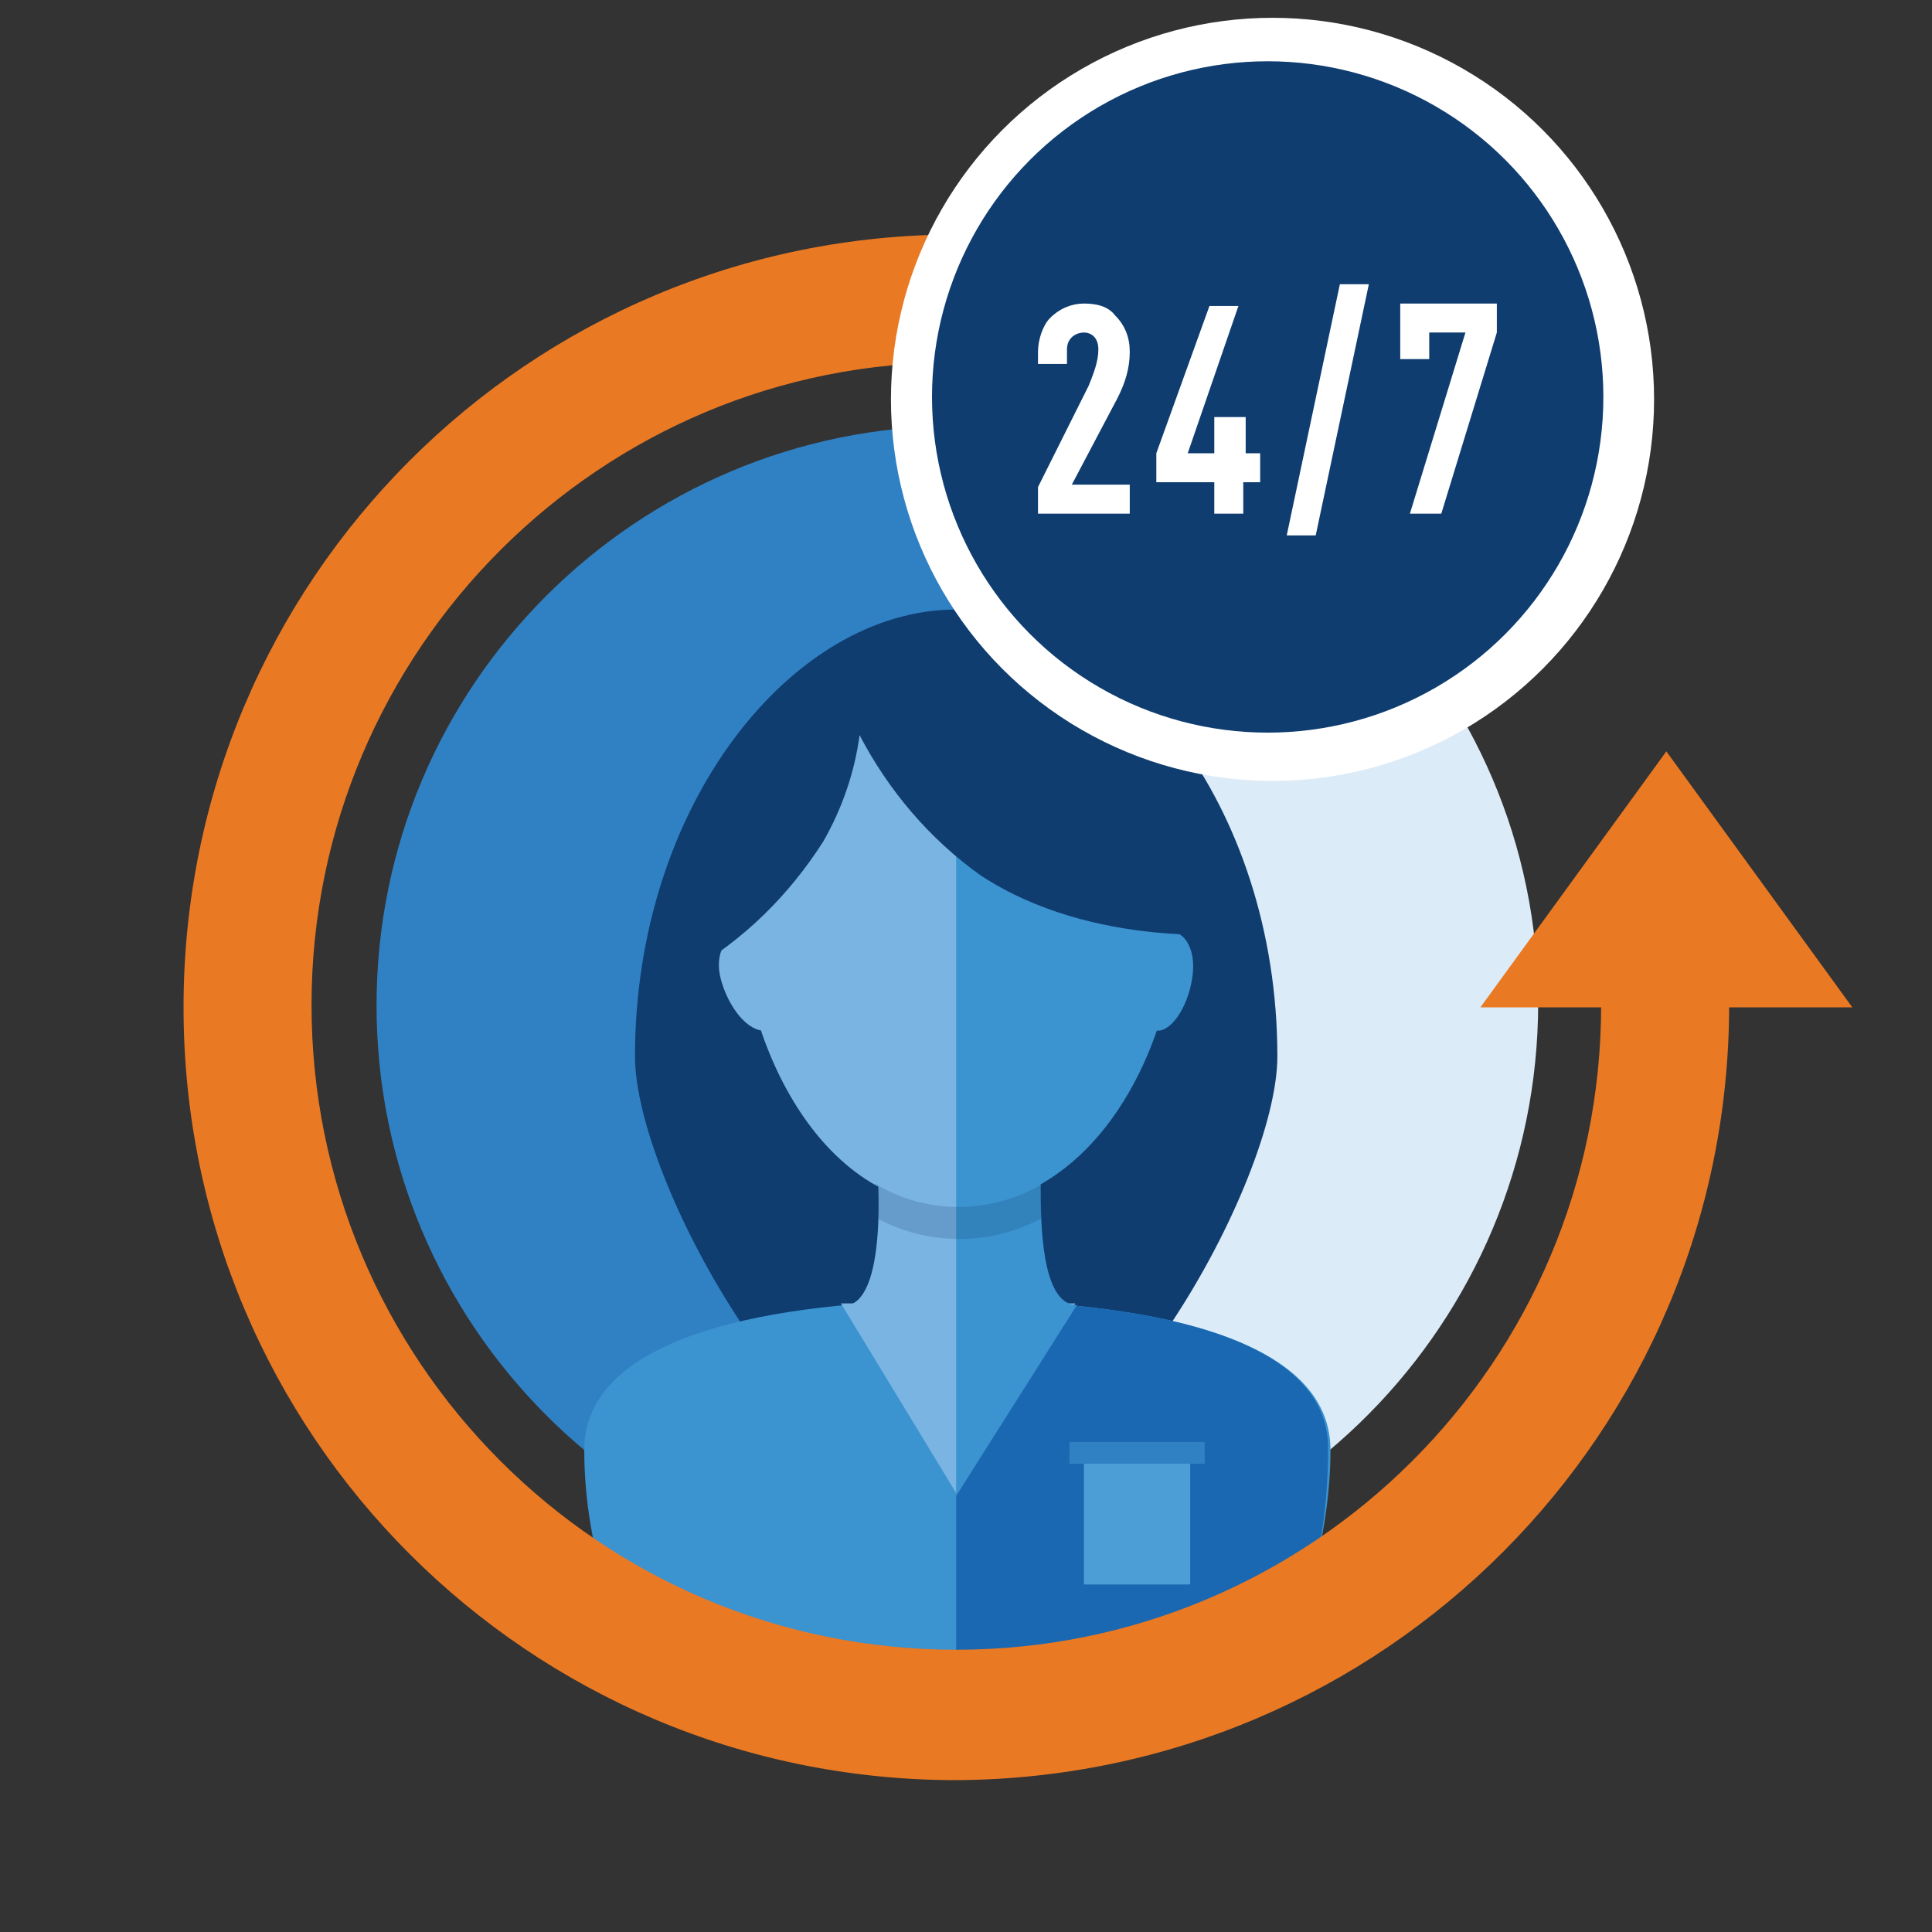
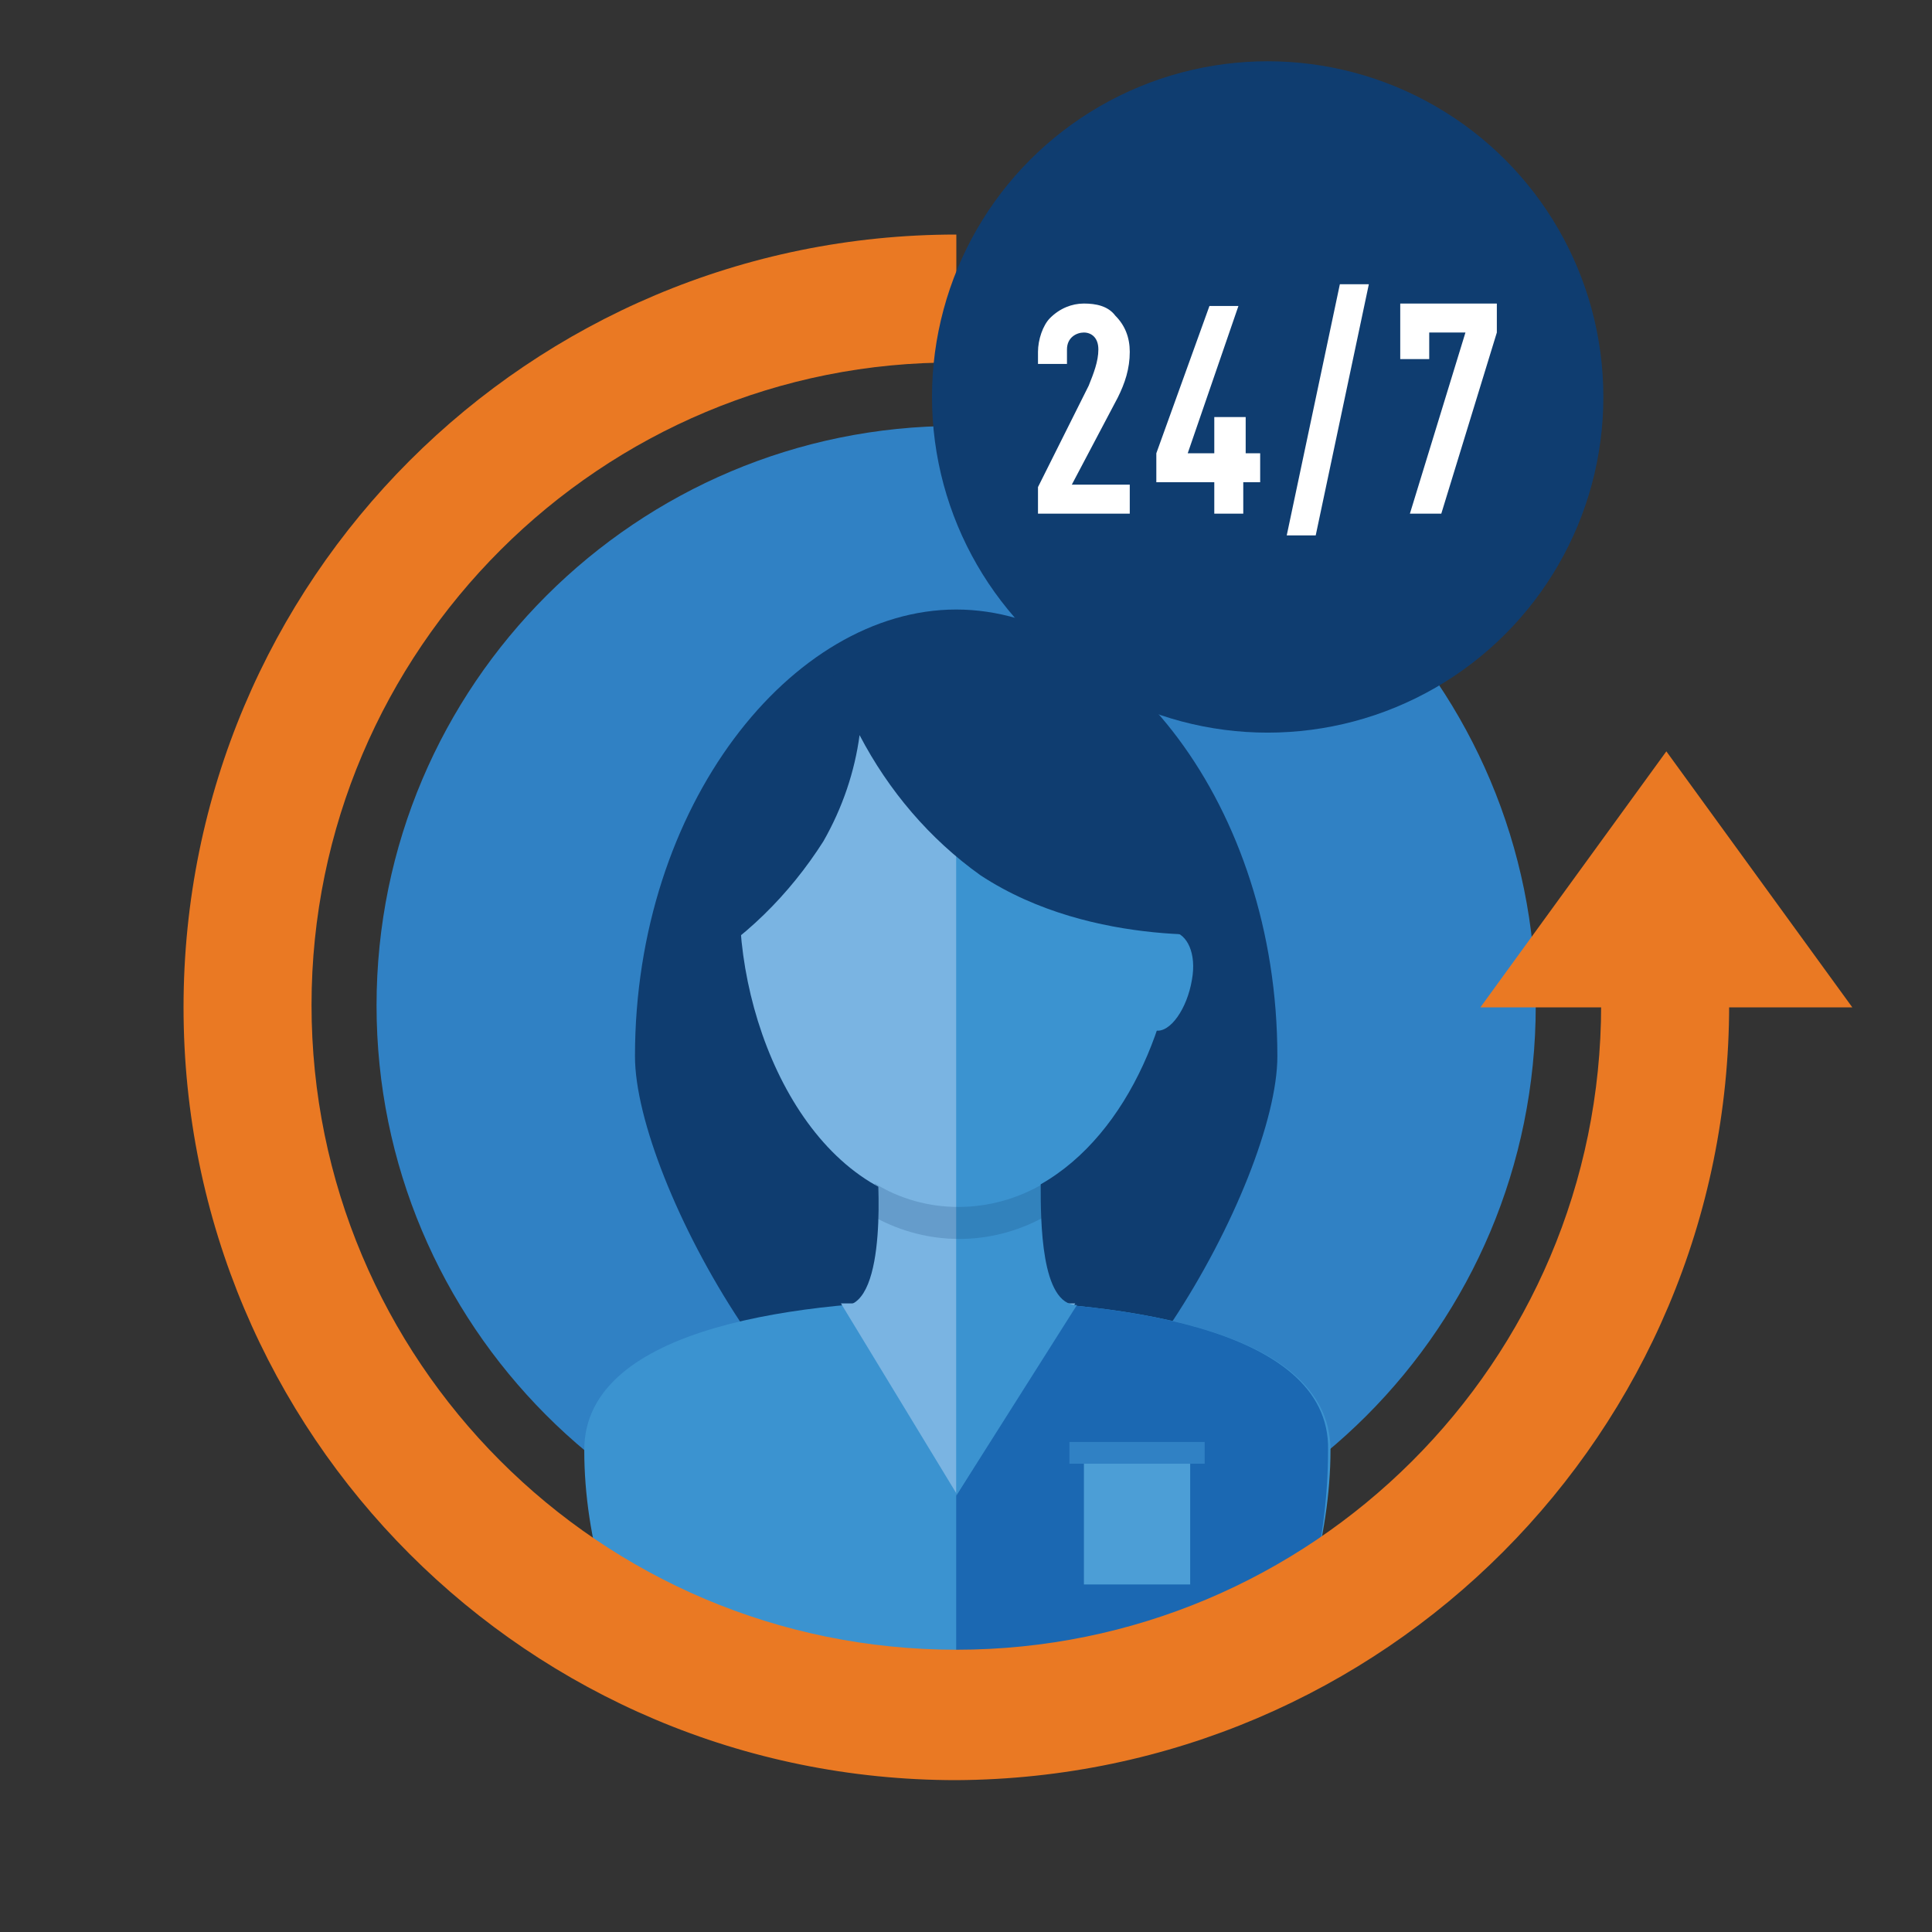
<svg xmlns="http://www.w3.org/2000/svg" xmlns:xlink="http://www.w3.org/1999/xlink" version="1.1" id="Layer_1" x="0px" y="0px" viewBox="0 0 80 80" enable-background="new 0 0 80 80" xml:space="preserve">
  <rect x="0" y="0" width="80" height="80" fill="#333333" stroke="none" />
  <g>
    <defs>
      <rect id="SVGID_1_" x="2.6" y="-3" width="80" height="80" />
    </defs>
    <clipPath id="SVGID_2_">
      <use xlink:href="#SVGID_1_" overflow="visible" />
    </clipPath>
    <g id="_24-7-person" clip-path="url(#SVGID_2_)">
      <g id="Group_7300" transform="translate(4.992 3.737)">
        <path id="Path_438_2_" fill="#3081C4" d="M34.6,61.9c-13.3,0-24-10.8-24-24c0-13.3,10.8-24,24-24c13.3,0,24,10.8,24,24     C58.6,51.2,47.9,61.9,34.6,61.9C34.6,61.9,34.6,61.9,34.6,61.9z" />
-         <path id="Path_423_2_" fill="#DCEBF8" d="M34.6,13.9c13.3,0,24.1,10.7,24.1,23.9S48,61.9,34.8,61.9h-0.2L34.6,13.9L34.6,13.9z" />
        <g id="Group_2873_2_" transform="translate(16.601 24.502)">
          <path id="Path_426_2_" fill="#0F3D70" d="M31.3,15.5c0,5.2-7.2,18.1-13.3,18.1S4.7,20.7,4.7,15.5C4.7,5.1,11.2-3,18-3      S31.3,5.1,31.3,15.5z" />
          <path id="Path_427_2_" fill="#3B93D0" d="M18,25.6c-6.1,0-15.4,1-15.4,6.2c0,1.9,0.3,3.7,0.8,5.5c8.6,6.7,20.7,6.7,29.3,0      c0.5-1.8,0.8-3.7,0.8-5.5C33.5,26.6,24.2,25.6,18,25.6z" />
          <path id="Path_428_2_" fill="#1B68B2" d="M18,25.6v16.8c5.5,0,11.6-2.2,14.6-4.5c0.5-2,0.8-4,0.8-6.1      C33.5,26.6,24.2,25.6,18,25.6z" />
          <g id="Group_2870_2_" transform="translate(6.429 2.833)">
            <path id="Path_429_2_" fill="#7AB4E2" d="M15.1,17.2l-3.4,0.3l-3.4-0.3c0,0,0.5,5.8-1.4,5.8h9.7C14.5,23,15.1,17.2,15.1,17.2z" />
            <path id="Path_430_2_" fill="#7AB4E2" d="M11.6,18.9c5.7,0,9-6.9,9-12.5S17.3-3,11.6-3s-9,3.6-9,9.3S5.9,18.9,11.6,18.9z" />
            <path id="Path_431_2_" fill="#7AB4E2" d="M11.6,30.8l-4.8-7.9h9.7L11.6,30.8z" />
          </g>
          <path id="Path_432_2_" fill="#3B93D0" d="M18,33.7l5-7.9c-1.5,0-1.5-3.5-1.5-5c3.7-2.1,5.7-7.2,5.7-11.6c0-5.7-3.4-9.3-9.2-9.3      L18,33.7z" />
          <g id="Group_2871_2_" transform="translate(5.662 13.333)">
-             <path id="Path_434_2_" fill="#7AB4E2" d="M4.5,1.1C3.7,1.2,2.9,0.1,2.6-1s0.2-1.9,1-2L4.5,1.1z" />
            <path id="Path_435_2_" fill="#3B93D0" d="M20.6,1.1c0.6,0.1,1.3-0.9,1.5-2.1c0.2-1.1-0.2-1.9-0.8-2L20.6,1.1z" />
          </g>
          <path id="Path_3026" fill="#0F3D70" d="M23.5,1.3c-4.7-3.2-10.8-2.5-10.8-2.5s0.1,0.4,0.3,0.9C11.2,1,9.8,2.6,8.7,4.4      C7.5,6.7,6.9,9.3,6.9,12c2.3-1.3,4.2-3.2,5.6-5.4c0.8-1.4,1.3-2.9,1.5-4.4c1.2,2.3,2.9,4.3,5,5.8c4.7,3.1,10.8,2.4,10.8,2.4      S28.2,4.5,23.5,1.3z" />
          <g id="Group_2872_2_" transform="translate(12.026 23.763)" opacity="0.2">
            <path id="Path_437_2_" fill="#0F3D70" d="M2.6-1.6c1.1,0.6,2.3,0.9,3.5,0.9c1.2,0,2.4-0.3,3.5-0.9C9.6-2.1,9.6-2.6,9.6-3       c-2.2,1.3-4.9,1.3-7,0C2.6-2.5,2.6-2.1,2.6-1.6z" />
          </g>
        </g>
        <g id="Group_2875_2_" transform="translate(0.008 8.875)">
          <path id="Path_440_2_" fill="#EA7923" d="M34.6,61.1c-17.7,0-32-14.3-32-32c0-17.7,14.3-32,32-32c0,0,0,0,0,0v5.3      C19.9,2.3,7.9,14.3,7.9,29c0,14.7,11.9,26.7,26.7,26.7c0,0,0,0,0,0c14.7,0,26.7-11.9,26.7-26.7c0,0,0,0,0,0h5.3      C66.6,46.7,52.3,61,34.6,61.1z" />
          <path id="Path_441_2_" fill="#EA7923" d="M71.7,29.1H56.3L64,18.5L71.7,29.1z" />
        </g>
-         <circle id="Ellipse_378" fill="#FFFFFF" cx="47.7" cy="12.8" r="15.8" />
        <circle id="Ellipse_379" fill="#0F3D70" cx="47.5" cy="12.7" r="13.9" />
        <g id="Group_6866" transform="translate(35.389 11.032)">
          <g id="Group_6865">
            <path id="Path_3027" fill="#FFFFFF" d="M2.6,6.5V5.4l2.1-4.2c0.2-0.5,0.4-1,0.4-1.5C5.1-0.8,4.8-1,4.5-1S3.8-0.8,3.8-0.3v0.6       H2.6v-0.5c0-0.5,0.2-1.1,0.5-1.4C3.5-2,4-2.2,4.5-2.2c0.5,0,1,0.1,1.3,0.5c0.4,0.4,0.6,0.9,0.6,1.5c0,0.7-0.2,1.3-0.5,1.9       L4,5.3h2.4v1.2L2.6,6.5L2.6,6.5z" />
            <path id="Path_3028" fill="#FFFFFF" d="M11.1,5.2v1.3H9.9V5.2H7.5V4l2.2-6.1h1.2L8.8,4h1.1V2.5h1.3V4h0.6v1.2H11.1z" />
            <path id="Path_3029" fill="#FFFFFF" d="M14.1,7.4h-1.2L15.1-3h1.2L14.1,7.4z" />
            <path id="Path_3030" fill="#FFFFFF" d="M19.3,6.5h-1.3L20.3-1h-1.5v1.1h-1.2v-2.3h4V-1L19.3,6.5z" />
          </g>
        </g>
        <g id="Group_6867" transform="translate(36.691 58.972)">
          <rect id="Rectangle_2673" x="2.6" y="-3" fill="#3081C4" width="5.6" height="0.9" />
          <rect id="Rectangle_2674" x="3.2" y="-2.1" fill="#4C9ED6" width="4.4" height="5" />
        </g>
      </g>
    </g>
  </g>
</svg>